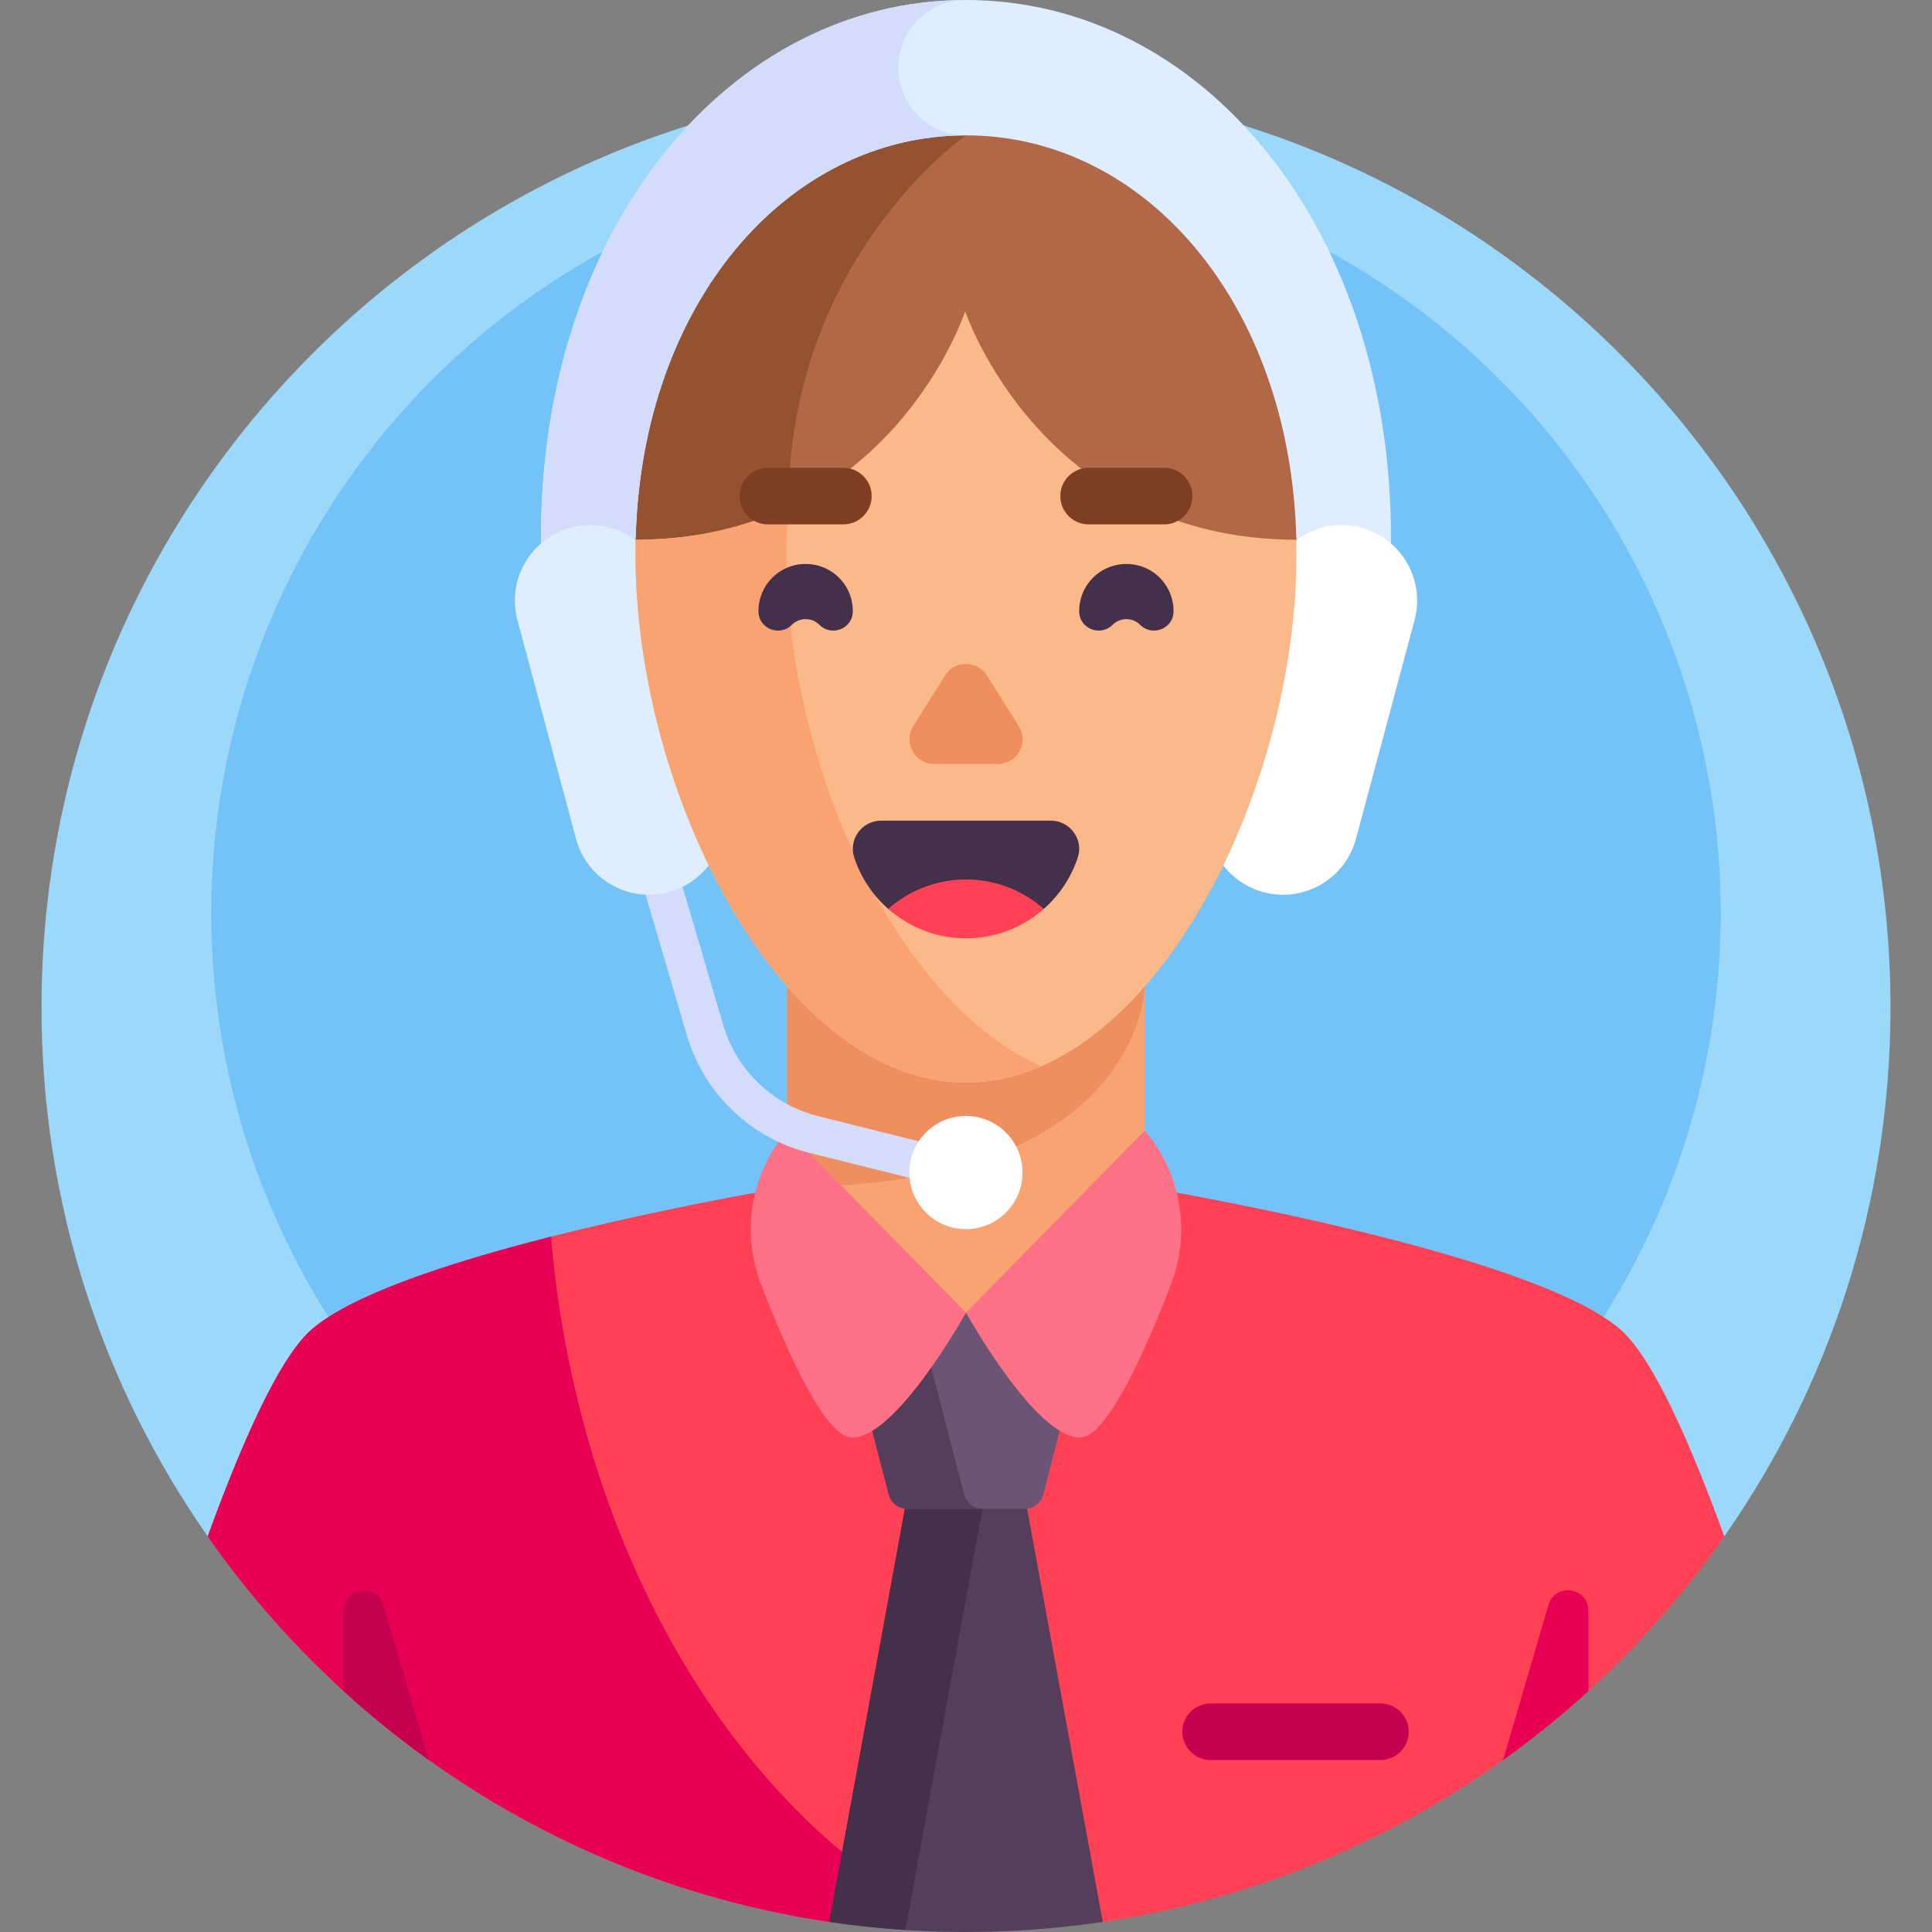
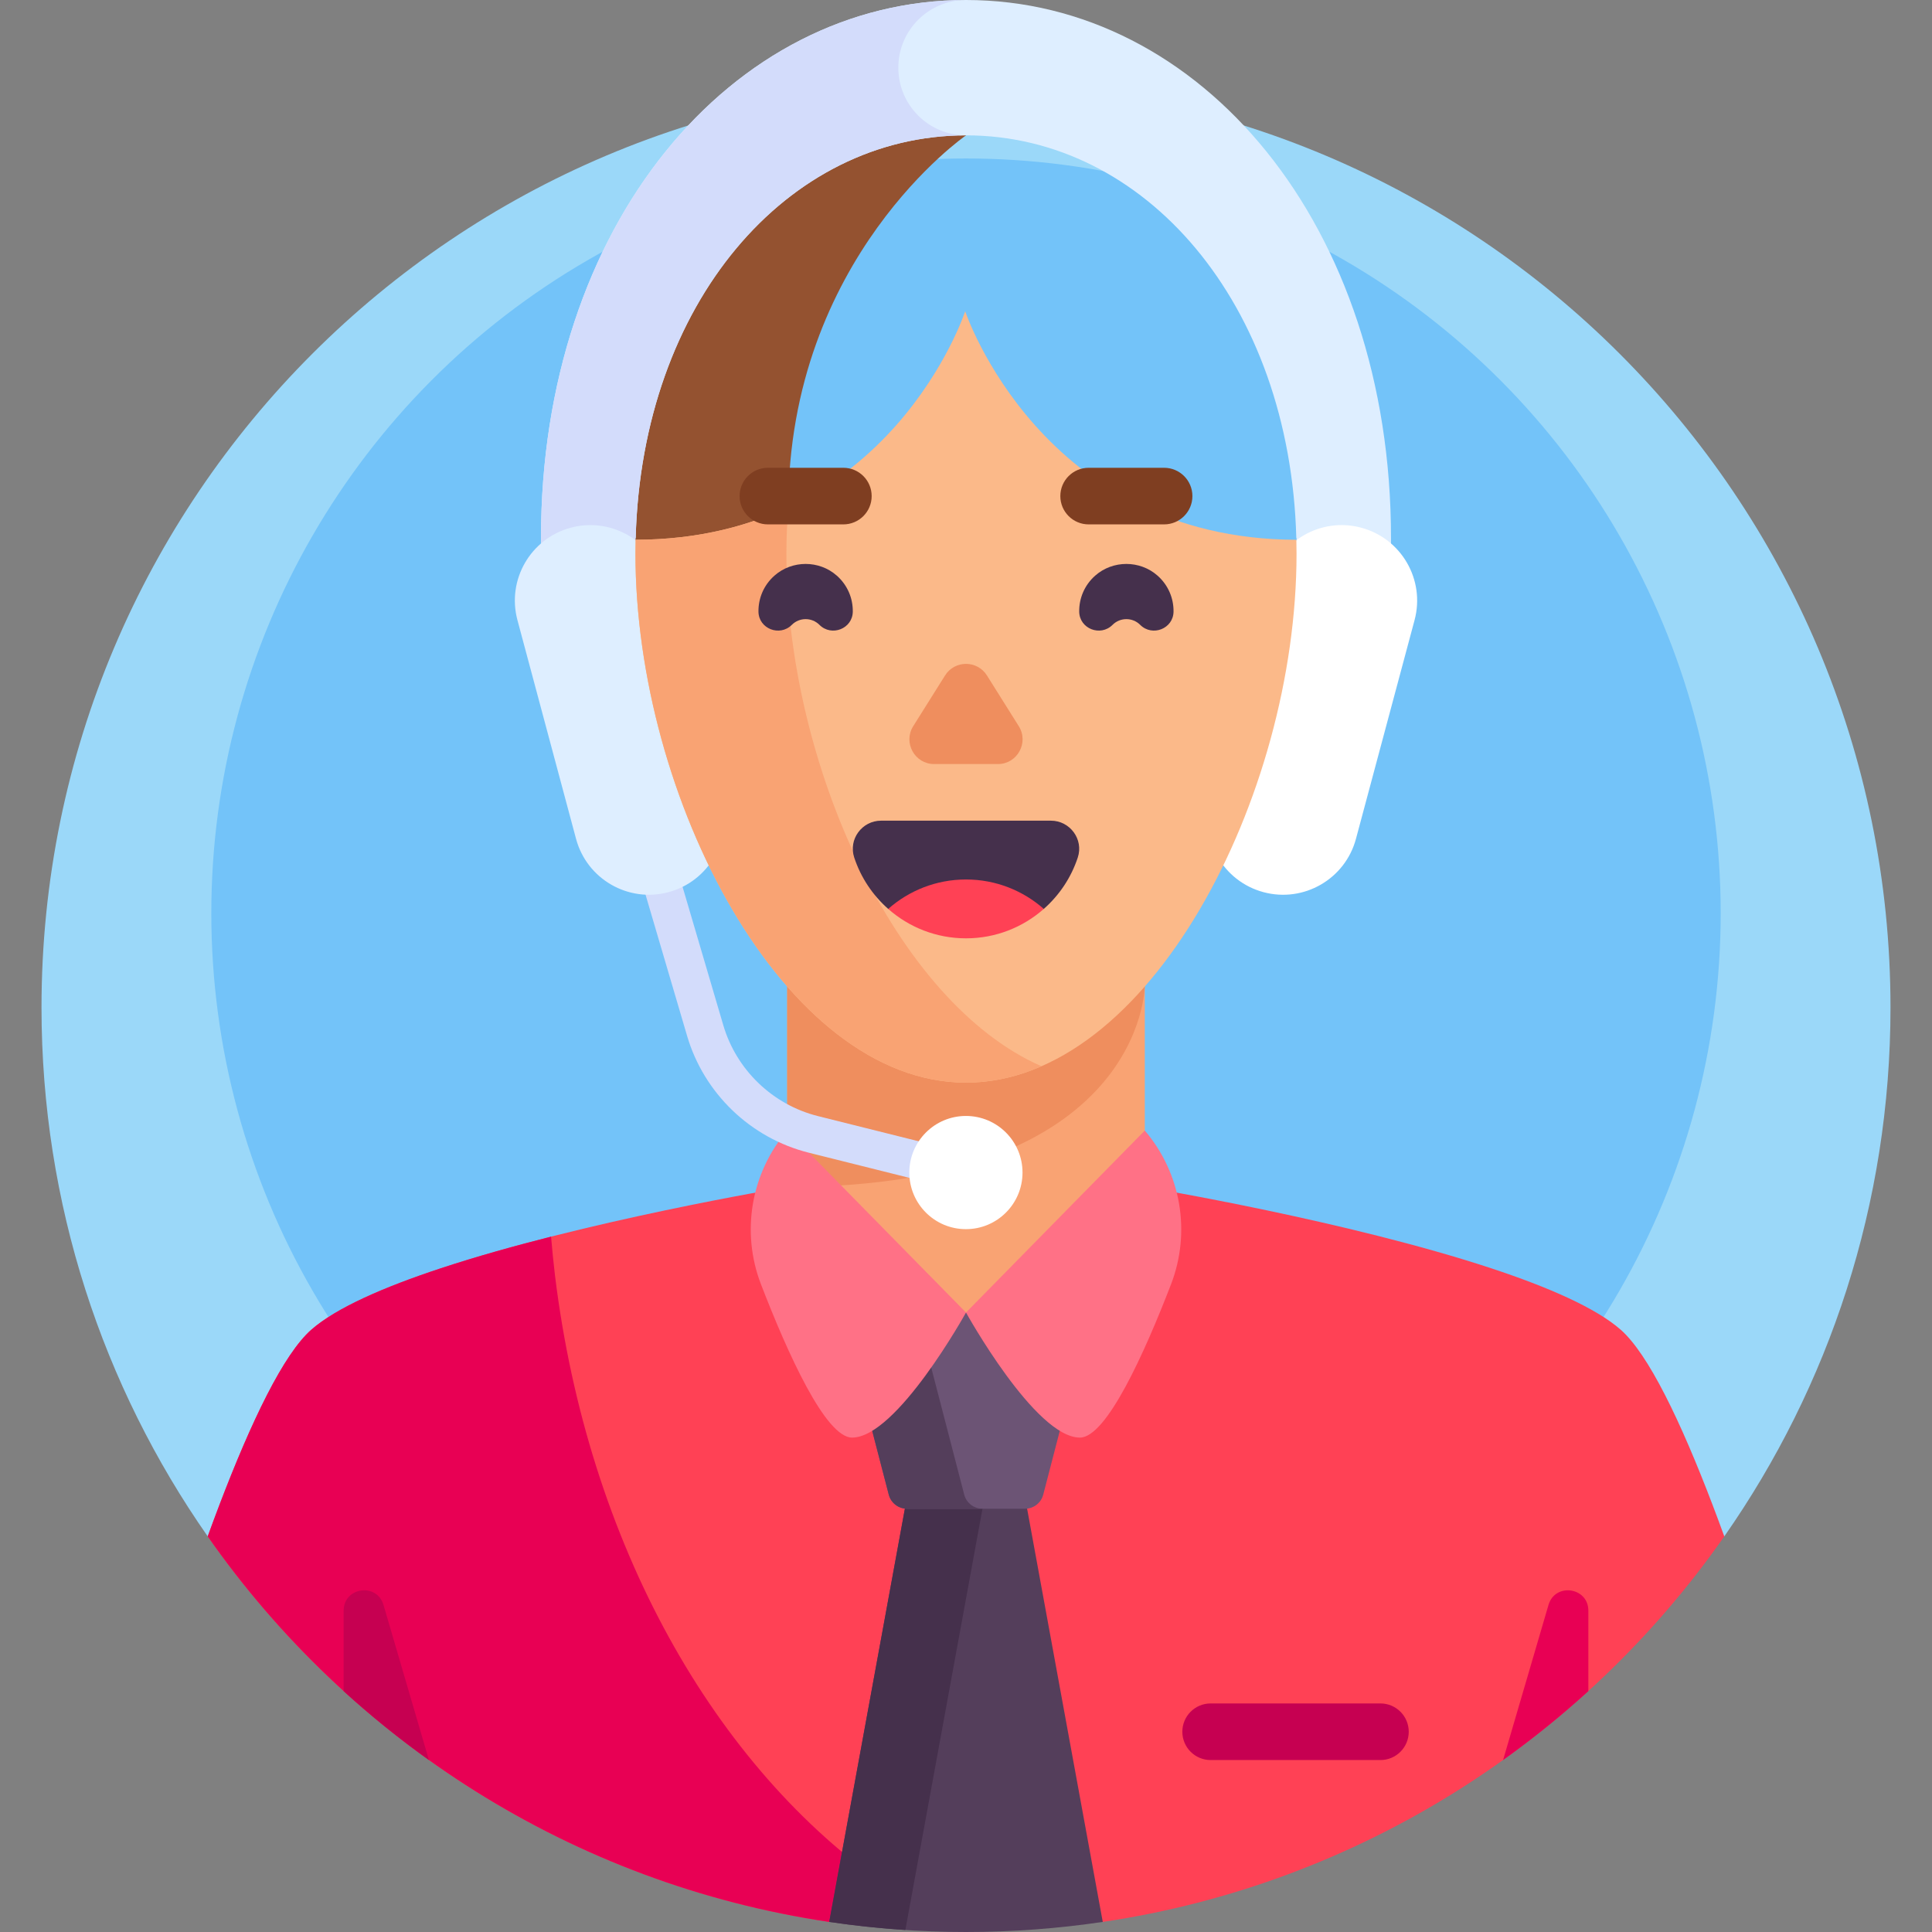
<svg xmlns="http://www.w3.org/2000/svg" id="Capa_1" height="512" viewBox="0 0 512 512" width="512">
  <rect x="0" y="0" width="512" height="512" fill="#808080" stroke="none" />
  <g>
    <g>
      <path d="m456.969 407.139c27.744-39.712 44.031-88.02 44.031-140.139 0-135.31-109.69-245-245-245s-245 109.69-245 245c0 52.119 16.287 100.427 44.031 140.139z" fill="#9bd8f9" />
    </g>
    <g>
      <circle cx="256" cy="242" fill="#73c3f9" r="200" />
    </g>
    <g>
      <path d="m456.949 407.139c-8.256-22.709-16.99-42.685-24.722-51.911-.904-1.078-1.794-2.019-2.668-2.79-6.623-5.848-19.39-11.382-34.352-16.323-37.928-12.525-89.968-21.232-91.82-21.54h-94.772c-1.853.307-53.892 9.014-91.82 21.54-14.961 4.941-27.729 10.475-34.352 16.323-.874.772-1.765 1.712-2.668 2.79-7.732 9.226-16.467 29.203-24.722 51.911-.001.009-.001.018-.002.026 37.729 53.99 96.654 92.07 164.708 102.164v-.003l36.241-20.964 36.243 20.965v.003c68.054-10.095 126.978-48.174 164.708-102.164-.001-.009-.001-.018-.002-.027z" fill="#ff4155" />
    </g>
    <g>
      <path d="m365.831 466.431h-45c-4.142 0-7.5-3.358-7.5-7.5 0-4.142 3.358-7.5 7.5-7.5h45c4.142 0 7.5 3.358 7.5 7.5 0 4.142-3.358 7.5-7.5 7.5z" fill="#c60051" />
    </g>
    <g>
-       <path d="m219.757 509.327 15.774-9.125c-46.237-31.712-79.766-91.247-88.458-162.214-.424-3.58-.763-7-1.034-10.266-9.967 2.528-20.023 5.347-29.245 8.393-14.961 4.941-27.729 10.475-34.352 16.323-.874.772-1.765 1.712-2.668 2.79-7.732 9.226-16.467 29.203-24.722 51.911-.001.009-.001.018-.002.026 37.729 53.99 96.654 92.07 164.708 102.164v-.002z" fill="#e80054" />
+       <path d="m219.757 509.327 15.774-9.125c-46.237-31.712-79.766-91.247-88.458-162.214-.424-3.58-.763-7-1.034-10.266-9.967 2.528-20.023 5.347-29.245 8.393-14.961 4.941-27.729 10.475-34.352 16.323-.874.772-1.765 1.712-2.668 2.79-7.732 9.226-16.467 29.203-24.722 51.911-.001.009-.001.018-.002.026 37.729 53.99 96.654 92.07 164.708 102.164z" fill="#e80054" />
    </g>
    <g>
      <path d="m91.07 426.843v21.327c7.157 6.519 14.704 12.617 22.599 18.262l-12.035-41.103c-1.75-5.98-10.564-4.716-10.564 1.514z" fill="#c60051" />
    </g>
    <g>
      <path d="m420.93 426.843v21.327c-7.157 6.519-14.704 12.617-22.599 18.262l12.035-41.103c1.75-5.98 10.564-4.716 10.564 1.514z" fill="#e80054" />
    </g>
    <g>
      <path d="m240.843 394.146-21.087 115.181c11.827 1.758 23.928 2.673 36.244 2.673s24.417-.915 36.243-2.673l-21.087-115.181z" fill="#543e5b" />
    </g>
    <g>
      <path d="m261.409 394.146h-20.565l-21.087 115.181c6.64.987 13.37 1.698 20.173 2.141z" fill="#45304c" />
    </g>
    <g>
      <path d="m271.632 399.831h-31.265c-2.278 0-4.267-1.539-4.84-3.744l-12.527-48.256h66l-12.528 48.256c-.572 2.205-2.562 3.744-4.84 3.744z" fill="#6c5475" />
    </g>
    <g>
      <path d="m255.528 396.088-12.528-48.257h-20l12.528 48.256c.572 2.204 2.562 3.744 4.84 3.744h20c-2.278 0-4.268-1.539-4.84-3.743z" fill="#543e5b" />
    </g>
    <g>
      <path d="m208.614 221.239v93.336s19.021 33.261 47.17 33.261c.073 0 .143-.005.216-.005 28.031-.103 47.386-33.256 47.386-33.256v-93.336z" fill="#f9a373" />
    </g>
    <g>
      <path d="m208.614 220.734v93.841c94.723 0 94.772-53.4 94.772-53.4v-40.44h-94.772z" fill="#ef8e5e" />
    </g>
    <g>
      <path d="m303.386 299.609-47.386 48.222s18.328 33.146 30.188 33.146c7.034 0 17.106-22.384 24.137-40.597 5.342-13.84 2.694-29.488-6.939-40.771z" fill="#ff7186" />
    </g>
    <g>
      <path d="m208.614 299.609 47.386 48.222s-18.328 33.146-30.188 33.146c-7.034 0-17.106-22.384-24.137-40.597-5.342-13.84-2.694-29.488 6.939-40.771z" fill="#ff7186" />
    </g>
    <g>
-       <path d="m257.134 12c-58.069 0-105.143 47.074-105.143 105.143v30.076h210.286v-30.076c0-58.069-47.074-105.143-105.143-105.143z" fill="#b26847" />
-     </g>
+       </g>
    <g>
      <path d="m208.916 134.364c0-65.997 47.084-98.494 47.084-98.494v-23.856c-57.546.609-104.009 47.439-104.009 105.128v30.076h56.925z" fill="#945230" />
    </g>
    <g>
      <path d="m256 0c-62.204 0-112.63 59.634-112.63 142.572v41.024h25.033v-41.024h.062c1.656-62.316 40.209-106.702 87.535-106.702s85.879 44.386 87.535 106.702h.062v41.024h25.033v-41.024c0-82.938-50.426-142.572-112.63-142.572z" fill="#deeeff" />
    </g>
    <g>
      <path d="m238.065 17.935c0-9.905 8.03-17.935 17.935-17.935-62.204 0-112.63 59.634-112.63 142.572v41.024h25.033v-41.024h.062c1.656-62.316 40.209-106.702 87.535-106.702-9.905 0-17.935-8.03-17.935-17.935z" fill="#d3dcfb" />
    </g>
    <g>
      <path d="m334.85 236.435c10.669 2.859 21.636-3.473 24.495-14.142l15.529-57.956c2.859-10.669-3.473-21.636-14.142-24.495-10.669-2.859-21.636 3.473-24.495 14.142l-15.529 57.956c-2.859 10.67 3.473 21.637 14.142 24.495z" fill="#fff" />
    </g>
    <g>
      <path d="m255.981 315.74c-.401 0-.81-.048-1.217-.15l-40.424-10.111c-15.409-3.854-27.768-15.714-32.251-30.951l-23.483-79.8c-.779-2.649.736-5.429 3.386-6.208 2.649-.783 5.428.736 6.208 3.385l23.483 79.8c3.487 11.851 13.099 21.076 25.083 24.073l40.424 10.111c2.68.67 4.308 3.385 3.638 6.064-.568 2.271-2.606 3.787-4.847 3.787z" fill="#d3dcfb" />
    </g>
    <g>
      <path d="m177.15 236.435c-10.669 2.859-21.636-3.473-24.495-14.142l-15.529-57.956c-2.859-10.669 3.473-21.636 14.142-24.495 10.669-2.859 21.636 3.473 24.495 14.142l15.529 57.956c2.859 10.67-3.473 21.637-14.142 24.495z" fill="#deeeff" />
    </g>
    <g>
      <path d="m255.784 82.484s-19.69 60.442-87.333 60.562c-.029 1.23-.049 2.464-.049 3.708 0 64.505 39.219 140.155 87.597 140.155s87.597-75.651 87.597-140.155c0-1.244-.02-2.478-.049-3.708-67.642-.12-87.763-60.562-87.763-60.562z" fill="#fbb989" />
    </g>
    <g>
      <path d="m208.403 146.754c0-4.214.187-8.339.513-12.39-11.036 5.219-24.395 8.653-40.465 8.682-.029 1.23-.049 2.464-.049 3.708 0 64.505 39.219 140.155 87.597 140.155 6.881 0 13.576-1.535 20-4.346-38.74-16.952-67.596-80.479-67.596-135.809z" fill="#f9a373" />
    </g>
    <g>
      <g>
        <path d="m242.013 192.447 8.436-13.441c2.569-4.093 8.533-4.093 11.102 0l8.436 13.441c2.739 4.365-.398 10.038-5.551 10.038h-16.871c-5.154-.001-8.291-5.674-5.552-10.038z" fill="#ef8e5e" />
      </g>
    </g>
    <g>
      <g>
        <path d="m235.384 240.87h41.233c4.111-3.622 7.258-8.309 9.01-13.631 1.584-4.811-2.069-9.754-7.134-9.754h-44.985c-5.065 0-8.718 4.943-7.134 9.754 1.752 5.322 4.899 10.009 9.01 13.631z" fill="#45304c" />
      </g>
      <g>
        <path d="m276.616 240.87c-5.493 4.849-12.714 7.798-20.616 7.798s-15.124-2.948-20.616-7.798c5.5-4.849 12.714-7.798 20.616-7.798s15.116 2.949 20.616 7.798z" fill="#ff4155" />
      </g>
    </g>
    <g>
      <path d="m310.999 162.085c.043-3.495-1.371-7.004-4.242-9.539-4.675-4.128-11.84-4.128-16.515 0-2.871 2.535-4.284 6.044-4.242 9.539.055 4.538 5.629 6.716 8.838 3.507 2.022-2.022 5.3-2.022 7.322 0 3.21 3.21 8.784 1.032 8.839-3.507z" fill="#45304c" />
    </g>
    <g>
      <path d="m201.001 162.085c-.043-3.495 1.371-7.004 4.242-9.539 4.675-4.128 11.84-4.128 16.515 0 2.871 2.535 4.284 6.044 4.242 9.539-.055 4.538-5.629 6.716-8.838 3.507-2.022-2.022-5.3-2.022-7.322 0-3.21 3.21-8.784 1.032-8.839-3.507z" fill="#45304c" />
    </g>
    <g>
      <path d="m223.5 138.968h-20c-4.142 0-7.5-3.358-7.5-7.5 0-4.142 3.358-7.5 7.5-7.5h20c4.142 0 7.5 3.358 7.5 7.5 0 4.142-3.358 7.5-7.5 7.5z" fill="#7f3e21" />
    </g>
    <g>
      <path d="m308.5 138.968h-20c-4.142 0-7.5-3.358-7.5-7.5 0-4.142 3.358-7.5 7.5-7.5h20c4.142 0 7.5 3.358 7.5 7.5 0 4.142-3.358 7.5-7.5 7.5z" fill="#7f3e21" />
    </g>
    <g>
      <circle cx="255.977" cy="310.739" fill="#fff" r="15" />
    </g>
  </g>
</svg>